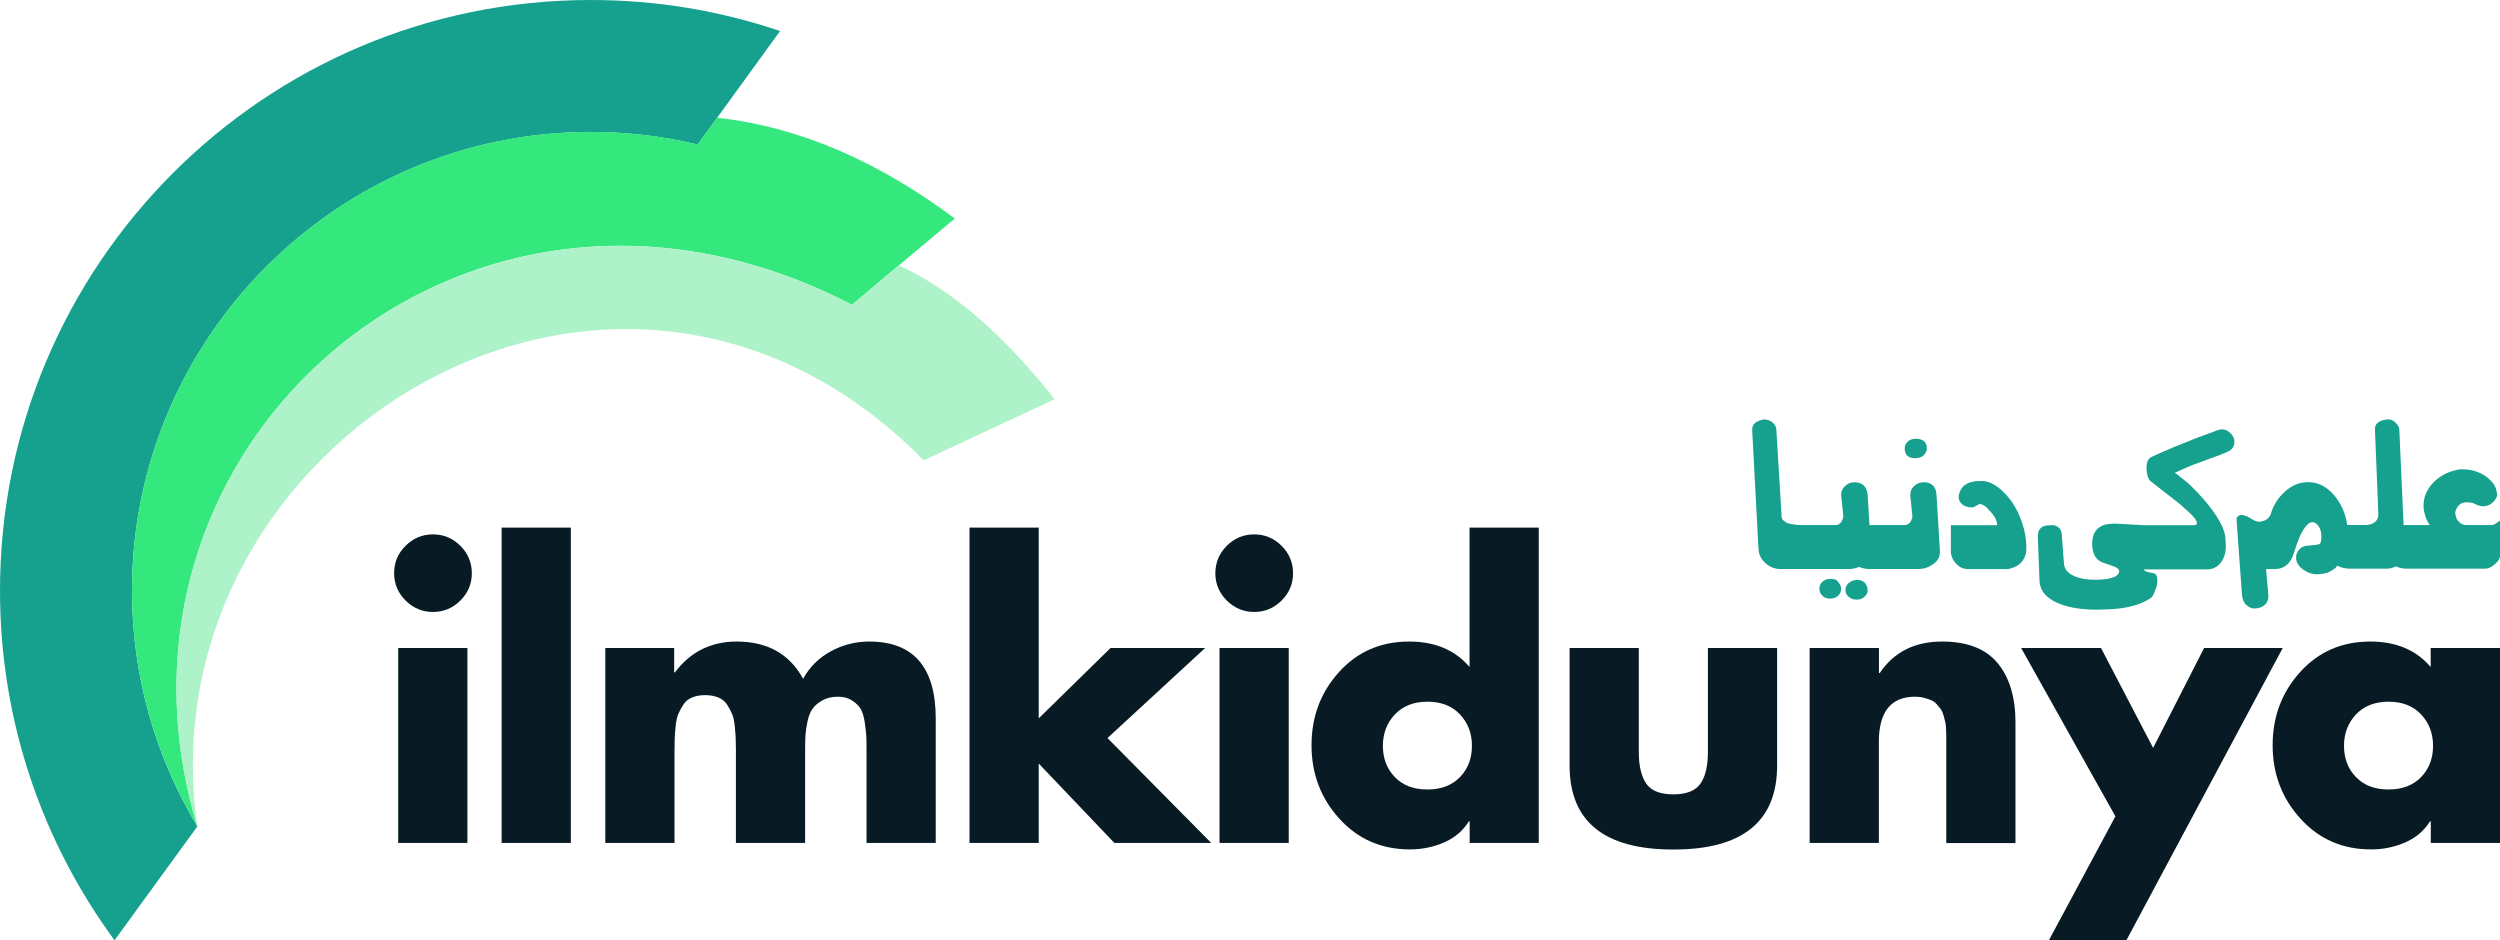
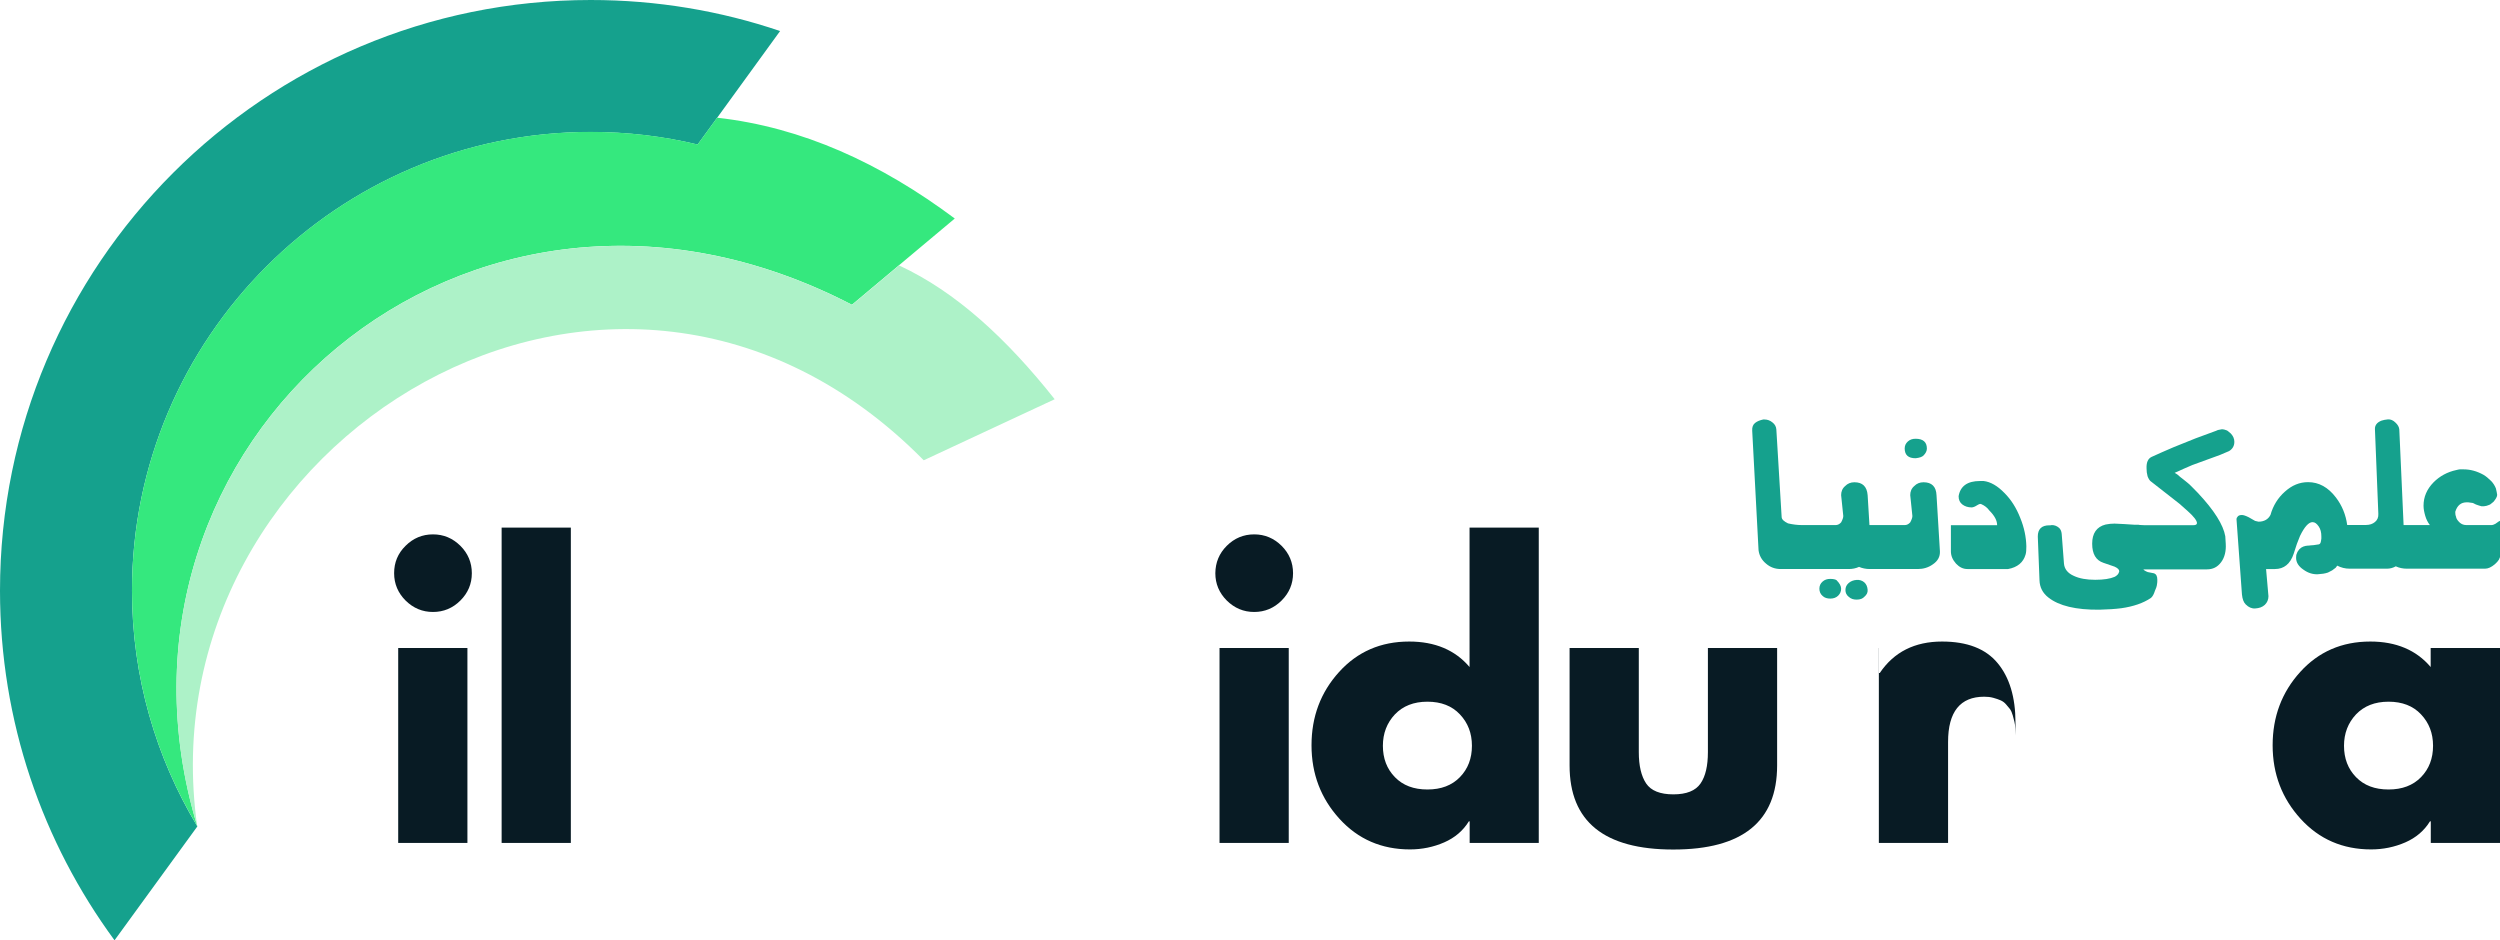
<svg xmlns="http://www.w3.org/2000/svg" version="1.1" id="Layer_1" x="0px" y="0px" viewBox="0 0 220.68 83" style="enable-background:new 0 0 220.68 83;" xml:space="preserve">
  <style type="text/css">
	.st0{fill:#15A18D;}
	.st1{fill:#35E87E;}
	.st2{fill:#ADF2C8;}
	.st3{fill:#081B24;}
</style>
  <g>
    <g>
      <path class="st0" d="M68.86,2.74L63.3,10.4l-1.72,2.36c-3.03-0.73-6.19-1.11-9.44-1.11c-22.33,0-40.49,18.16-40.49,40.49    c0,7.6,2.11,14.72,5.77,20.81L10.11,83C3.76,74.36,0,63.69,0,52.14C0,23.34,23.35,0,52.14,0C57.99,0,63.61,0.96,68.86,2.74z" />
      <path class="st1" d="M84.28,19.29l-4.93,4.13l-4.15,3.48C41.28,9.32,7.22,39.22,17.42,72.94c-3.66-6.08-5.77-13.2-5.77-20.81    c0-22.33,18.16-40.49,40.49-40.49c3.25,0,6.41,0.38,9.44,1.11l1.72-2.36C70.83,11.23,77.76,14.42,84.28,19.29z" />
      <path class="st2" d="M93.1,35.24l-11.56,5.39c-27.09-27.47-68.97-1.78-64.13,32.32C7.22,39.22,41.28,9.32,75.21,26.91l4.15-3.48    C84.39,25.75,88.9,29.94,93.1,35.24z" />
    </g>
    <g>
      <g>
        <path class="st0" d="M220.64,45.98l-0.37,0.26c-0.13,0.07-0.24,0.11-0.35,0.11h-2.21c-0.28,0-0.52-0.11-0.71-0.35     c-0.13-0.15-0.19-0.28-0.2-0.39c-0.06-0.13-0.07-0.28-0.07-0.43c0.17-0.56,0.5-0.84,1.02-0.84h0.11l0.43,0.06l0.26,0.13     l0.26,0.09l0.24,0.07h0.2c0.11-0.02,0.19-0.04,0.24-0.04c0.2-0.06,0.33-0.11,0.41-0.19l0.21-0.17c0.2-0.24,0.32-0.45,0.32-0.61     l-0.04-0.24l-0.07-0.32c-0.09-0.24-0.24-0.47-0.41-0.65c-0.24-0.24-0.47-0.43-0.69-0.56c-0.58-0.32-1.15-0.48-1.77-0.48h-0.32     l-0.13,0.02l-0.17,0.04c-0.8,0.17-1.47,0.54-2.01,1.08c-0.6,0.61-0.89,1.3-0.89,2.07c0,0.28,0.06,0.58,0.15,0.89     c0.09,0.32,0.24,0.6,0.41,0.82h-2.32l-0.38-8.45c-0.02-0.2-0.13-0.41-0.34-0.6c-0.2-0.2-0.43-0.3-0.67-0.28     c-0.22,0.02-0.41,0.06-0.56,0.11c-0.39,0.15-0.6,0.41-0.58,0.76l0.3,7.46c0.02,0.32-0.09,0.56-0.3,0.73     c-0.2,0.17-0.47,0.26-0.78,0.26h-1.67c-0.12-0.9-0.45-1.71-0.99-2.42c-0.69-0.91-1.51-1.36-2.46-1.36     c-0.76,0-1.43,0.28-2.05,0.84c-0.61,0.54-1.04,1.23-1.27,2.05c-0.2,0.39-0.56,0.6-1.06,0.6c-0.17-0.04-0.26-0.06-0.3-0.07     c-0.04-0.02-0.22-0.13-0.56-0.32c-0.26-0.13-0.47-0.2-0.6-0.2c-0.21,0-0.35,0.06-0.41,0.19c-0.06,0.06-0.07,0.13-0.07,0.19     l0.48,6.63c0.04,0.41,0.15,0.71,0.34,0.89c0.24,0.24,0.52,0.37,0.82,0.35c0.35-0.02,0.63-0.11,0.86-0.32     c0.21-0.2,0.32-0.47,0.32-0.76l-0.21-2.4h0.78c0.8,0,1.36-0.45,1.66-1.36l0.28-0.86l0.28-0.71c0.39-0.8,0.76-1.21,1.1-1.21     c0.21,0,0.37,0.13,0.54,0.37c0.17,0.24,0.24,0.54,0.24,0.89v0.2l-0.04,0.24c-0.02,0.13-0.07,0.22-0.17,0.26l-0.47,0.07     l-0.26,0.02c-0.09,0.02-0.19,0.02-0.24,0.02c-0.3,0.02-0.56,0.11-0.76,0.32c-0.11,0.13-0.19,0.26-0.22,0.37     c-0.06,0.11-0.07,0.24-0.07,0.39c0,0.41,0.22,0.76,0.67,1.06c0.39,0.28,0.82,0.41,1.25,0.39c0.34-0.02,0.63-0.06,0.89-0.15     l0.37-0.19c0.09-0.06,0.19-0.15,0.32-0.24c0.05-0.06,0.09-0.12,0.13-0.18c0.33,0.17,0.69,0.27,1.12,0.27h3.26     c0.3,0,0.56-0.08,0.79-0.21c0.3,0.14,0.62,0.21,1,0.21h6.87c0.28,0,0.56-0.13,0.87-0.39c0.32-0.28,0.47-0.52,0.47-0.76v-3.03     L220.64,45.98z" />
        <path class="st0" d="M196.53,37.98c-0.15-0.06-0.28-0.09-0.39-0.09c-0.24,0.04-0.41,0.07-0.5,0.13l-1.82,0.67l-1.94,0.78     l-1.04,0.45l-0.91,0.41c-0.32,0.15-0.47,0.48-0.45,1.01l0.02,0.35l0.07,0.35c0.09,0.24,0.19,0.37,0.26,0.43l2.57,2.01l0.73,0.65     c0.54,0.48,0.8,0.84,0.8,1.04c0,0.13-0.11,0.19-0.32,0.19h-3.54h-0.8l-0.39-0.02c-0.06-0.02-0.13-0.02-0.26-0.02h-0.2l-0.93-0.06     l-0.84-0.04l-0.39,0.02l-0.39,0.06c-0.8,0.2-1.19,0.78-1.19,1.69c0,0.91,0.33,1.47,0.99,1.69l0.99,0.34     c0.28,0.13,0.41,0.26,0.41,0.41c-0.02,0.09-0.06,0.2-0.15,0.3c-0.09,0.09-0.17,0.15-0.26,0.19c-0.39,0.17-0.97,0.26-1.71,0.26     c-0.76,0-1.4-0.11-1.9-0.35c-0.54-0.24-0.82-0.61-0.86-1.08l-0.2-2.62c-0.02-0.24-0.11-0.43-0.24-0.54     c-0.2-0.17-0.41-0.24-0.63-0.24l-0.13,0.02h-0.09c-0.69,0-1.02,0.34-1.02,0.99l0.15,3.87c0.02,0.61,0.28,1.12,0.78,1.51     c0.93,0.74,2.44,1.1,4.5,1.08c0.76-0.02,1.41-0.06,1.94-0.13c1.06-0.15,1.94-0.45,2.62-0.91c0.15-0.13,0.26-0.34,0.35-0.63     c0.09-0.19,0.17-0.39,0.19-0.63c0.02-0.06,0.02-0.19,0.02-0.35c0-0.3-0.09-0.48-0.28-0.56l-0.56-0.11     c-0.24-0.09-0.37-0.19-0.39-0.24h0.58h0.32h4.71c0.52,0,0.93-0.2,1.25-0.63c0.32-0.43,0.45-0.99,0.41-1.64l-0.04-0.65     c-0.17-1-0.97-2.29-2.44-3.85c-0.45-0.47-0.78-0.8-1.01-0.97c-0.22-0.17-0.39-0.32-0.52-0.41c-0.15-0.15-0.32-0.28-0.5-0.37     l0.82-0.37l0.74-0.32l2.44-0.89l0.8-0.34c0.32-0.19,0.47-0.47,0.47-0.82c0-0.28-0.11-0.52-0.32-0.74     C196.71,38.09,196.6,37.99,196.53,37.98z" />
        <path class="st0" d="M176.94,43.52c-0.61-0.63-1.23-0.99-1.84-1.06h-0.33c-1.1,0-1.73,0.45-1.88,1.34c0,0.32,0.11,0.56,0.33,0.73     c0.22,0.17,0.5,0.26,0.82,0.26c0.13,0,0.3-0.07,0.5-0.2c0.11-0.07,0.21-0.11,0.26-0.11l0.09,0.02c0.3,0.13,0.54,0.32,0.71,0.56     c0.47,0.47,0.69,0.89,0.69,1.3h-4.08v2.31c0,0.39,0.15,0.74,0.45,1.08c0.3,0.32,0.63,0.48,1.01,0.48h3.59     c0.82-0.15,1.34-0.58,1.54-1.27c0.06-0.19,0.07-0.43,0.07-0.74c-0.02-0.82-0.19-1.66-0.54-2.51     C177.98,44.82,177.52,44.1,176.94,43.52z" />
        <path class="st0" d="M169.1,40.45c0.33-0.04,0.56-0.11,0.69-0.24c0.2-0.2,0.3-0.41,0.3-0.61c0-0.58-0.34-0.87-0.99-0.87     c-0.28,0-0.5,0.07-0.69,0.24c-0.19,0.17-0.28,0.37-0.28,0.63C168.14,40.17,168.45,40.45,169.1,40.45z" />
        <path class="st0" d="M169.79,42.57c-0.32,0-0.6,0.11-0.82,0.34c-0.24,0.2-0.35,0.48-0.35,0.8l0.19,1.84     c0,0.13-0.06,0.32-0.19,0.56c-0.15,0.17-0.32,0.24-0.48,0.24h-3.12l-0.16-2.64c-0.06-0.76-0.45-1.14-1.17-1.14     c-0.32,0-0.6,0.11-0.82,0.34c-0.24,0.2-0.35,0.48-0.35,0.8l0.19,1.84c0,0.13-0.06,0.32-0.19,0.56c-0.15,0.17-0.32,0.24-0.48,0.24     h-2.98c-0.43,0-0.84-0.06-1.23-0.15c-0.35-0.17-0.54-0.34-0.56-0.54l-0.47-7.76c-0.02-0.24-0.13-0.45-0.34-0.61     c-0.2-0.17-0.45-0.26-0.69-0.26h-0.13c-0.28,0.06-0.52,0.15-0.71,0.3c-0.19,0.15-0.28,0.37-0.26,0.69l0.56,10.55     c0.06,0.47,0.28,0.87,0.67,1.19c0.37,0.32,0.8,0.47,1.28,0.47h1.77h0.09h4.15c0.32,0,0.63-0.06,0.91-0.19     c0.28,0.12,0.59,0.19,0.95,0.19h4.24c0.48,0,0.93-0.13,1.32-0.41c0.45-0.3,0.65-0.69,0.63-1.15l-0.3-4.95     C170.91,42.95,170.52,42.57,169.79,42.57z" />
        <path class="st0" d="M161.94,51.14c-0.09-0.02-0.2-0.04-0.37-0.04c-0.28,0-0.5,0.07-0.69,0.24c-0.19,0.17-0.28,0.37-0.28,0.63     c0,0.24,0.09,0.47,0.28,0.63c0.17,0.17,0.41,0.24,0.69,0.24c0.28,0,0.52-0.09,0.69-0.26c0.17-0.17,0.26-0.37,0.26-0.61     c0-0.24-0.13-0.48-0.41-0.76C162.07,51.19,162.01,51.15,161.94,51.14z" />
        <path class="st0" d="M163.89,51.19c-0.28,0.02-0.52,0.11-0.71,0.28c-0.19,0.17-0.28,0.37-0.28,0.61c0,0.24,0.09,0.45,0.3,0.61     c0.19,0.17,0.41,0.24,0.69,0.24c0.32,0,0.54-0.09,0.69-0.26c0.2-0.17,0.3-0.37,0.28-0.6c-0.02-0.28-0.11-0.5-0.3-0.67     C164.38,51.25,164.15,51.17,163.89,51.19z" />
      </g>
    </g>
    <g>
      <path class="st3" d="M35.8,48.18c0.67-0.67,1.48-1.01,2.42-1.01s1.74,0.34,2.42,1.01c0.67,0.67,1.01,1.48,1.01,2.42    c0,0.94-0.34,1.74-1.01,2.41c-0.67,0.67-1.48,1.01-2.42,1.01s-1.74-0.34-2.42-1.01c-0.67-0.67-1.01-1.48-1.01-2.41    C34.79,49.65,35.12,48.85,35.8,48.18z M41.26,57.2v17.21h-6.11V57.2H41.26z" />
      <path class="st3" d="M50.39,46.57v27.84h-6.11V46.57H50.39z" />
-       <path class="st3" d="M59.51,57.2v2.15h0.07c1.36-1.81,3.18-2.72,5.44-2.72c2.73,0,4.68,1.1,5.87,3.29    c0.58-1.05,1.4-1.86,2.45-2.43c1.05-0.57,2.18-0.86,3.39-0.86c3.91,0,5.87,2.27,5.87,6.81v10.97h-6.11v-8.22    c0-0.56-0.01-0.96-0.02-1.21c-0.01-0.25-0.06-0.64-0.13-1.17c-0.08-0.54-0.2-0.94-0.35-1.21c-0.16-0.27-0.41-0.52-0.75-0.75    c-0.35-0.23-0.77-0.35-1.26-0.35c-0.54,0-1,0.11-1.38,0.32c-0.38,0.21-0.67,0.46-0.87,0.74c-0.2,0.28-0.35,0.65-0.45,1.12    c-0.1,0.47-0.16,0.88-0.18,1.22c-0.02,0.35-0.03,0.78-0.03,1.29v8.22h-6.11v-8.22c0-0.45-0.01-0.79-0.02-1.04    c-0.01-0.25-0.04-0.59-0.08-1.04c-0.05-0.45-0.12-0.81-0.23-1.07c-0.11-0.27-0.26-0.55-0.45-0.84c-0.19-0.29-0.45-0.5-0.79-0.64    c-0.34-0.13-0.72-0.2-1.14-0.2c-0.43,0-0.81,0.07-1.14,0.2c-0.34,0.13-0.6,0.35-0.79,0.64c-0.19,0.29-0.34,0.57-0.45,0.84    c-0.11,0.27-0.19,0.63-0.23,1.07c-0.05,0.45-0.07,0.79-0.08,1.04c-0.01,0.25-0.02,0.59-0.02,1.04v8.22h-6.11V57.2H59.51z" />
-       <path class="st3" d="M91.69,46.57v16.84l6.34-6.21h8.35l-8.62,7.95l9.16,9.26h-8.55l-6.68-7.01v7.01h-6.11V46.57H91.69z" />
      <path class="st3" d="M108.29,48.18c0.67-0.67,1.48-1.01,2.42-1.01s1.74,0.34,2.42,1.01c0.67,0.67,1.01,1.48,1.01,2.42    c0,0.94-0.34,1.74-1.01,2.41c-0.67,0.67-1.48,1.01-2.42,1.01s-1.74-0.34-2.42-1.01c-0.67-0.67-1.01-1.48-1.01-2.41    C107.29,49.65,107.62,48.85,108.29,48.18z M113.76,57.2v17.21h-6.11V57.2H113.76z" />
      <path class="st3" d="M129.73,74.41V72.5h-0.07c-0.51,0.83-1.24,1.45-2.18,1.86c-0.94,0.41-1.95,0.62-3.02,0.62    c-2.5,0-4.58-0.9-6.22-2.7c-1.64-1.8-2.47-3.96-2.47-6.49c0-2.53,0.81-4.68,2.43-6.47c1.62-1.79,3.68-2.69,6.19-2.69    c2.28,0,4.06,0.75,5.33,2.25V46.57h6.11v27.84H129.73z M128.87,63.06c-0.7-0.75-1.66-1.12-2.87-1.12c-1.21,0-2.16,0.38-2.87,1.12    c-0.7,0.75-1.06,1.67-1.06,2.77c0,1.12,0.35,2.04,1.06,2.77c0.71,0.73,1.66,1.09,2.87,1.09c1.21,0,2.16-0.36,2.87-1.09    c0.71-0.73,1.06-1.65,1.06-2.77C129.93,64.73,129.58,63.81,128.87,63.06z" />
      <path class="st3" d="M138.55,57.2h6.11v9.19c0,1.21,0.22,2.13,0.65,2.77s1.24,0.96,2.4,0.96s1.96-0.32,2.4-0.96    s0.65-1.56,0.65-2.77V57.2h6.11v10.37c0,4.94-3.05,7.42-9.16,7.42s-9.16-2.47-9.16-7.42V57.2z" />
-       <path class="st3" d="M165.86,57.2v2.21h0.07c1.25-1.86,3.09-2.78,5.5-2.78c2.21,0,3.85,0.63,4.9,1.9    c1.05,1.26,1.58,3.01,1.58,5.25v10.64h-6.11v-8.39c0-0.05,0-0.22,0-0.52s0-0.5,0-0.6c0-0.1-0.01-0.29-0.02-0.57    c-0.01-0.28-0.03-0.49-0.07-0.62c-0.03-0.13-0.08-0.32-0.15-0.57c-0.07-0.25-0.15-0.42-0.23-0.54c-0.09-0.11-0.21-0.25-0.35-0.42    s-0.31-0.29-0.49-0.37c-0.18-0.08-0.39-0.15-0.64-0.22c-0.25-0.07-0.51-0.1-0.81-0.1c-2.12,0-3.19,1.33-3.19,3.99v8.92h-6.11V57.2    H165.86z" />
-       <path class="st3" d="M186.73,72.06l-8.32-14.86h7.05l4.6,8.82l4.5-8.82h6.94L187.7,83h-6.84L186.73,72.06z" />
+       <path class="st3" d="M165.86,57.2v2.21h0.07c1.25-1.86,3.09-2.78,5.5-2.78c2.21,0,3.85,0.63,4.9,1.9    c1.05,1.26,1.58,3.01,1.58,5.25v10.64v-8.39c0-0.05,0-0.22,0-0.52s0-0.5,0-0.6c0-0.1-0.01-0.29-0.02-0.57    c-0.01-0.28-0.03-0.49-0.07-0.62c-0.03-0.13-0.08-0.32-0.15-0.57c-0.07-0.25-0.15-0.42-0.23-0.54c-0.09-0.11-0.21-0.25-0.35-0.42    s-0.31-0.29-0.49-0.37c-0.18-0.08-0.39-0.15-0.64-0.22c-0.25-0.07-0.51-0.1-0.81-0.1c-2.12,0-3.19,1.33-3.19,3.99v8.92h-6.11V57.2    H165.86z" />
      <path class="st3" d="M220.68,57.2v17.21h-6.11V72.5h-0.07c-0.51,0.83-1.24,1.45-2.18,1.86c-0.94,0.41-1.95,0.62-3.02,0.62    c-2.5,0-4.58-0.9-6.22-2.7c-1.64-1.8-2.47-3.96-2.47-6.49c0-2.53,0.81-4.68,2.43-6.47c1.62-1.79,3.68-2.69,6.19-2.69    c2.28,0,4.06,0.75,5.33,2.25V57.2H220.68z M213.71,63.06c-0.7-0.75-1.66-1.12-2.87-1.12c-1.21,0-2.16,0.38-2.87,1.12    c-0.7,0.75-1.06,1.67-1.06,2.77c0,1.12,0.35,2.04,1.06,2.77c0.71,0.73,1.66,1.09,2.87,1.09c1.21,0,2.16-0.36,2.87-1.09    c0.71-0.73,1.06-1.65,1.06-2.77C214.77,64.73,214.42,63.81,213.71,63.06z" />
    </g>
  </g>
</svg>